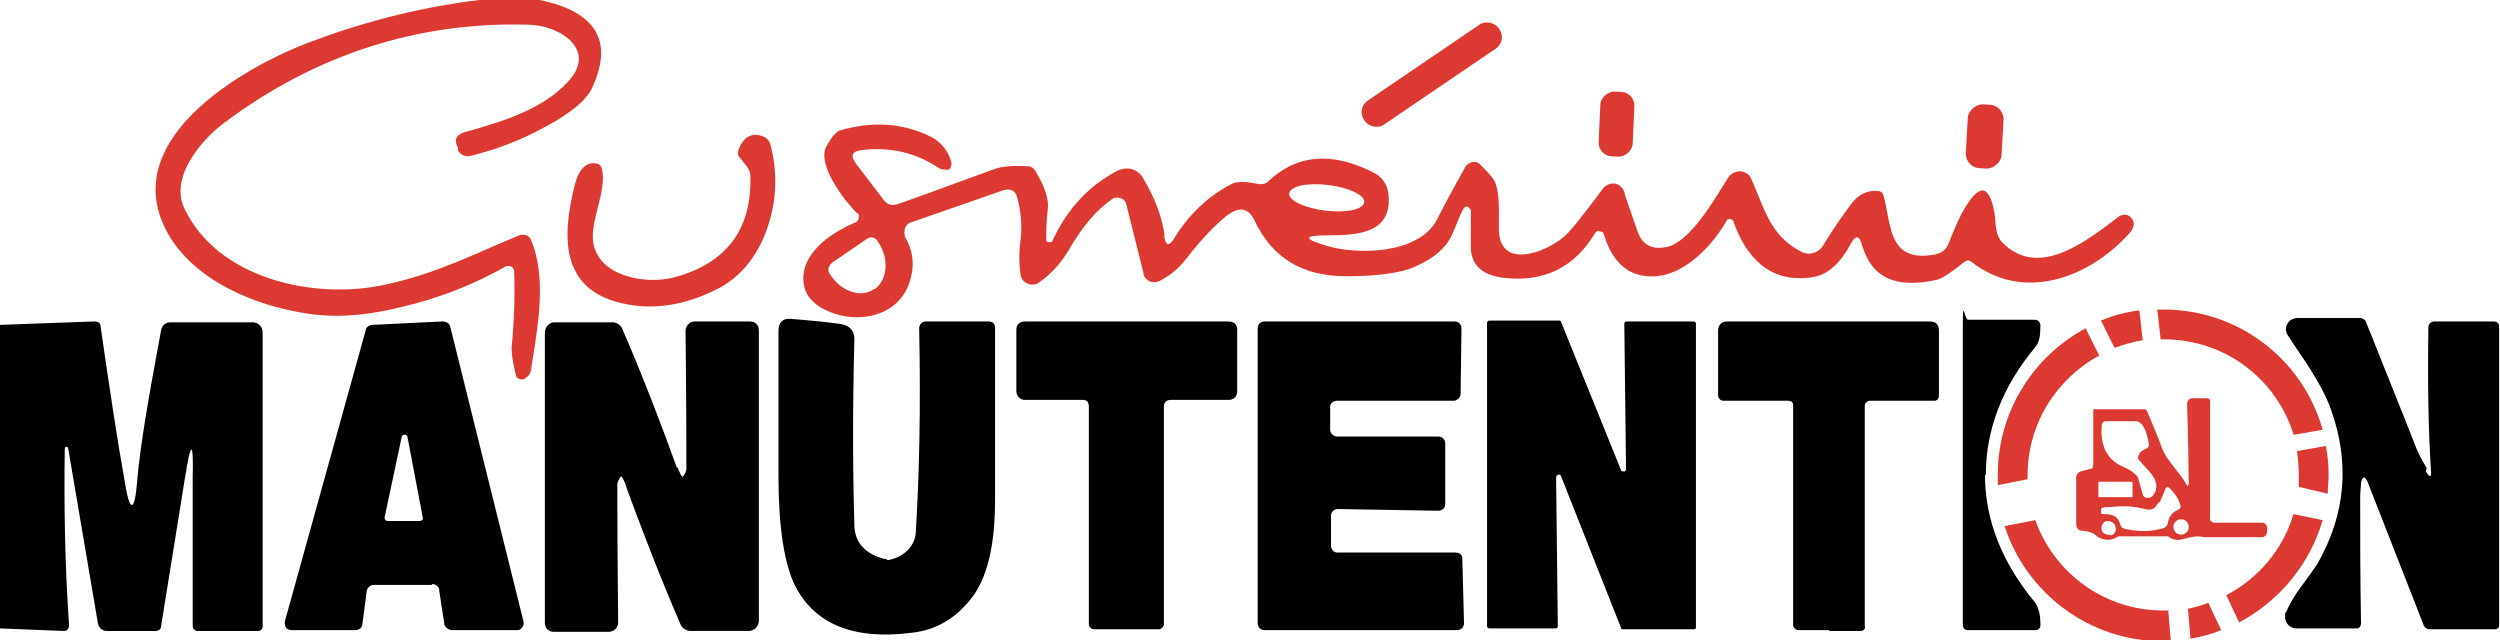
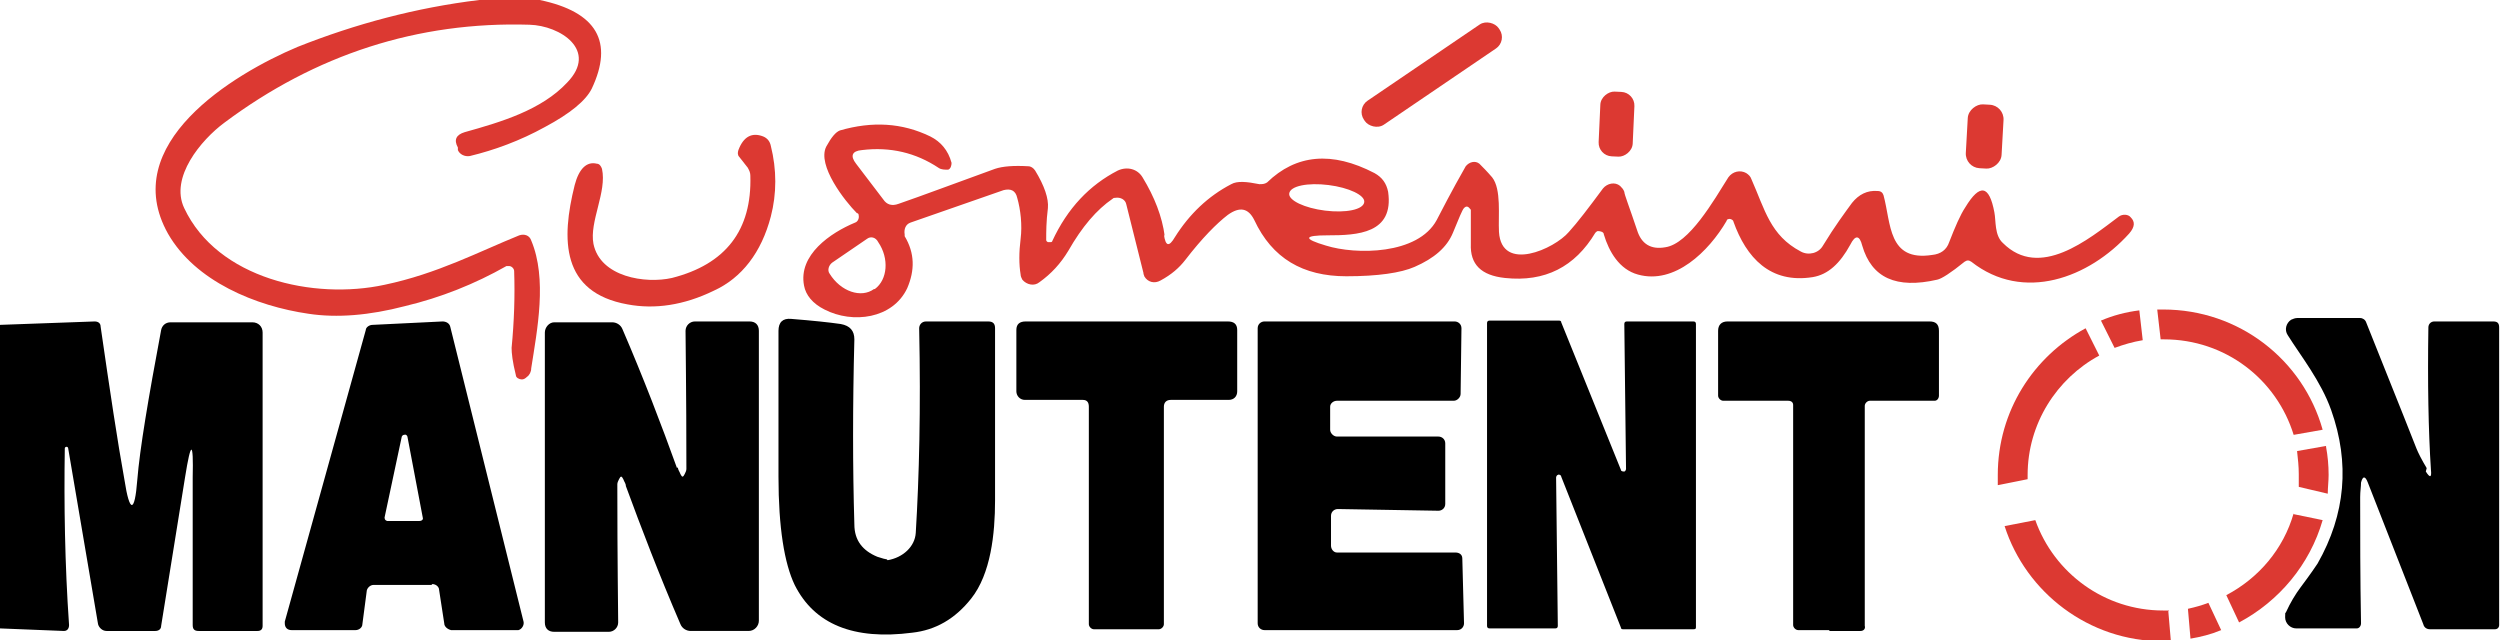
<svg xmlns="http://www.w3.org/2000/svg" version="1.1" viewBox="0 0 293.2 75.1">
  <g>
    <g id="Calque_2">
      <g id="Calque_1-2">
        <g>
          <path fill="#dc3932" d="M63.3,0c6.7,1.4,8.7,4.9,6.1,10.4-.7,1.4-2.5,2.9-5.5,4.5-2.9,1.6-5.9,2.7-8.8,3.4-.6.1-1.2-.2-1.4-.7v-.3c-.5-.9-.2-1.5.8-1.8,4.3-1.2,9-2.6,12-5.8,3.7-3.8-.8-6.7-4.4-6.8-13.1-.4-25.1,3.5-35.8,11.5-2.7,2-6.4,6.4-4.7,10,3.9,8.3,15.2,10.8,23.5,9,6.2-1.3,11.1-3.9,15.8-5.8.6-.2,1.2,0,1.4.6,1.9,4.5.7,10.5,0,15,0,.4-.2.8-.5,1-.2.2-.4.3-.6.3-.3,0-.7-.2-.7-.5-.4-1.6-.5-2.6-.5-3.2.3-3.1.4-6.1.3-9,0-.3-.3-.6-.6-.6s-.2,0-.3,0c-3.7,2.1-7.7,3.7-11.9,4.7-4.2,1.1-8,1.4-11.3.9-6.2-.9-13.3-3.8-16.5-9.4-5.9-10.5,7.6-18.7,15.2-21.9C41.7,2.8,48.8.9,56.2,0,56.2,0,63.3,0,63.3,0Z" />
          <rect fill="#dc3932" x="158.3" y="7" width="19.1" height="3.4" rx="1.6" ry="1.6" transform="translate(24.2 95.9) rotate(-34.2)" />
          <rect fill="#dc3932" x="185.8" y="12.6" width="7.6" height="4" rx="1.6" ry="1.6" transform="translate(166.4 203.3) rotate(-87.4)" />
          <rect fill="#dc3932" x="228.9" y="13.9" width="7.5" height="4.2" rx="1.7" ry="1.7" transform="translate(203.8 247.4) rotate(-86.8)" />
          <path fill="#dc3932" d="M136.5,27.5c.2,1.4.6,1.5,1.3.3,1.7-2.7,3.9-4.8,6.6-6.2.7-.4,1.8-.3,3.3,0,.3,0,.6,0,.9-.2,3.4-3.3,7.6-3.7,12.6-1.1.9.5,1.4,1.2,1.6,2.2.7,4.9-3.6,5.1-7.1,5.1-2.8,0-2.9.4-.2,1.2,3.5,1.1,10.8,1.1,13-3,1.8-3.5,3-5.6,3.4-6.3.4-.5,1.1-.7,1.6-.3,0,0,0,0,0,0,.4.4.9.9,1.5,1.6,1.1,1.4.7,4.5.8,6.4.3,4.8,6.5,2,8.2,0,1-1.1,2.3-2.8,4-5.1.5-.6,1.4-.8,2-.3.2.2.4.4.5.7,0,.3.6,1.8,1.5,4.5.5,1.6,1.6,2.3,3.3,2,2.8-.4,5.7-5.5,7.4-8.2.5-.7,1.4-.9,2.1-.5.3.2.5.4.6.7,1.6,3.6,2.2,6.6,5.8,8.5.9.5,2.1.2,2.6-.7,1.4-2.3,2.6-3.9,3.4-5,.8-1,1.8-1.5,3-1.4.4,0,.6.2.7.5.9,3.3.5,7.8,5.7,7,1-.1,1.7-.6,2-1.5.7-1.8,1.3-3.2,1.9-4.1,1.7-2.8,2.8-2.6,3.4.6.2,1,0,2.7,1,3.6,4.3,4.3,10-.4,13.6-3.1.4-.3,1.1-.3,1.4.1.5.5.5,1.1-.2,1.9-4.7,5.2-12.4,8.1-18.5,3.3-.3-.2-.5-.2-.8,0-1.6,1.3-2.7,2-3.2,2.1-4.8,1.1-7.7-.2-8.8-4-.3-1.2-.8-1.3-1.4-.1-1.2,2.2-2.6,3.5-4.4,3.8-5,.8-7.8-2.3-9.3-6.5,0-.2-.4-.4-.6-.3-.1,0-.2.1-.2.2-2.1,3.6-6.1,7.5-10.4,6.3-2.2-.6-3.4-2.7-4-4.7,0-.3-.4-.4-.7-.4-.1,0-.2.1-.3.2-2.4,4-5.9,5.8-10.6,5.3-2.8-.3-4.1-1.6-4-4,0-2.4,0-3.8,0-4-.3-.4-.5-.5-.8-.2-.2.2-.6,1.2-1.3,2.9-.7,1.7-2.2,3-4.5,4-1.6.7-4.3,1.1-8,1.1-5.1,0-8.7-2.1-10.8-6.6-.7-1.4-1.7-1.6-3.1-.6-1.3,1-3,2.7-5,5.3-.7.9-1.6,1.7-2.9,2.4-.7.4-1.5.2-1.9-.5,0-.1-.1-.2-.1-.4l-2-8c-.1-.6-.7-.9-1.3-.8-.1,0-.2,0-.3.1-1.9,1.3-3.6,3.3-5.2,6.1-.9,1.5-2,2.7-3.4,3.7-.6.5-1.5.3-2-.3-.1-.2-.2-.4-.2-.6-.2-1.2-.2-2.6,0-4.2.2-1.6,0-3.4-.4-4.8-.2-.9-.8-1.1-1.6-.9l-10.9,3.8c-.6.2-.8.8-.7,1.4,0,0,0,.1,0,.2,1.2,2,1.2,4,.3,6.1-1.7,3.6-6.4,4.2-9.7,2.5-1.4-.7-2.2-1.7-2.4-2.8-.7-3.6,3.1-6.2,6-7.4.3-.1.5-.5.4-.9,0,0,0-.2-.2-.2-1.4-1.4-4.7-5.6-3.6-7.8.6-1.1,1.1-1.7,1.6-1.9,3.8-1.1,7.3-.9,10.6.7,1.2.6,2.1,1.6,2.5,3.1,0,.3-.1.7-.4.8,0,0,0,0,0,0-.4,0-.8,0-1.1-.2-2.7-1.8-5.7-2.5-9-2.1-1.2.1-1.4.7-.7,1.6l3.2,4.2c.4.6,1,.8,1.8.5,2.9-1,6.6-2.4,11.3-4.1.9-.3,2.2-.4,3.9-.3.3,0,.6.2.8.5,1.1,1.8,1.6,3.3,1.5,4.4-.2,1.6-.2,2.8-.2,3.7,0,.1,0,.2.2.3.1,0,.2,0,.3,0,0,0,.2,0,.2-.1,1.8-3.9,4.4-6.6,7.7-8.3,1.1-.5,2.3-.2,2.9.8,1.4,2.3,2.3,4.6,2.6,6.9h0ZM160,23.7c.1-.8-1.8-1.7-4.2-2h0c-2.4-.3-4.5.1-4.6,1h0c-.1.8,1.8,1.7,4.2,2h0c2.4.3,4.5-.1,4.6-1h0ZM101.7,28l-4.1,2.8c-.4.3-.6.9-.3,1.3h0c1.3,2.1,3.7,2.9,5.2,1.8h.1c1.5-1.1,1.7-3.6.4-5.5h0c-.3-.6-.9-.7-1.3-.4h0Z" />
          <path fill="#dc3932" d="M87.8,19.8l-1.1-1.4c-.2-.2-.2-.5-.1-.8.6-1.6,1.6-2.1,2.9-1.6.5.2.8.6.9,1.1.7,2.8.7,5.6,0,8.3-1.1,4.2-3.4,7.2-6.7,8.7-3.5,1.7-6.9,2.2-10.1,1.6-7.8-1.4-7.8-7.6-6.2-14,.5-1.9,1.4-2.8,2.6-2.5.3,0,.5.3.6.6.6,2.7-1.5,6.2-1,8.8.8,3.9,6.1,4.7,9.2,4,6.3-1.6,9.4-5.6,9.2-12,0-.3-.1-.6-.3-.9Z" />
          <path d="M79.5,54.8c0,.3.2.5.3.8.2.4.3.4.5,0,.1-.2.2-.4.2-.6,0-9.3-.1-14.7-.1-16.2,0-.6.5-1.1,1.1-1.1h6.4c.7,0,1.1.4,1.1,1.1v34c0,.6-.5,1.2-1.2,1.2h-6.8c-.5,0-1-.3-1.2-.8-2.5-5.8-4.6-11.3-6.4-16.2,0-.3-.2-.5-.3-.8-.2-.4-.3-.4-.5,0-.1.2-.2.4-.2.6,0,9.3.1,14.7.1,16.2,0,.6-.5,1.1-1.1,1.1h-6.4c-.7,0-1.1-.4-1.1-1.1v-34c0-.6.5-1.2,1.1-1.2h6.8c.5,0,1,.3,1.2.8,2.5,5.8,4.6,11.3,6.4,16.3Z" />
          <path d="M104.1,65.7c1.8-.3,3.2-1.6,3.3-3.2.4-6.6.6-14.5.4-24,0-.4.3-.8.8-.8h7.3c.6,0,.8.3.8.8,0,6.6,0,13.4,0,20.2,0,3.9-.5,8.6-2.8,11.5-1.9,2.4-4.2,3.7-6.9,4-6.9.9-11.5-1-13.8-5.6-1.2-2.5-1.9-6.7-1.9-12.7,0-4.7,0-10.4,0-17.1,0-1,.5-1.5,1.5-1.4,2.5.2,4.4.4,5.8.6,1.1.2,1.6.8,1.6,1.8-.2,7.8-.2,15,0,21.7,0,1.9,1,3.1,2.7,3.8.6.2,1,.3,1.1.3Z" />
          <path d="M214.6,73.9h-3.7c-.3,0-.6-.3-.6-.6v-25.8c0-.3-.2-.5-.6-.5h-7.6c-.3,0-.6-.3-.6-.6v-7.6c0-.7.4-1.1,1.1-1.1,1.7,0,5.6,0,11.8,0,6.2,0,10.2,0,11.9,0,.7,0,1.1.3,1.1,1.1v7.6c0,.3-.2.6-.5.6h-7.6c-.3,0-.6.3-.6.6h0v25.8c.1.3-.1.6-.5.6-.8,0-2,0-3.7,0h0Z" />
-           <path d="M232.8,55.7c0,5.3,2,10.3,5.9,15,.4.6.6,1.4.6,2.6,0,.4-.2.6-.7.6h-7.8c-.3,0-.6-.2-.6-.6,0-3.4,0-9.2,0-17.6,0-8.4,0-14.3,0-17.6s.2-.6.6-.6h7.8c.4,0,.6.2.7.6,0,1.2-.1,2-.6,2.6-3.9,4.7-5.8,9.7-5.8,15h0Z" />
          <path d="M0,73.7v-35.6l11.1-.4c.4,0,.7.2.7.6,1.1,7.6,2,13.6,2.8,18,.6,3.9,1.2,3.9,1.5,0,.3-3.7,1.3-9.6,2.8-17.6.1-.5.5-.9,1.1-.9h9.6c.7,0,1.2.5,1.2,1.2h0v34.4c0,.4-.2.6-.6.6h-6.9c-.5,0-.7-.2-.7-.7v-17.3c.1-4.3-.2-4.4-.9,0l-2.8,17.4c0,.4-.3.6-.7.6h-5.7c-.5,0-.9-.4-1-.8l-3.5-20.6c0,0,0-.2-.2-.2,0,0-.2,0-.2.2-.1,6.5,0,13.5.5,20.7,0,.4-.2.7-.6.7h0S0,73.7,0,73.7Z" />
-           <path d="M50.6,68.6h-6.8c-.4,0-.8.4-.8.8l-.5,3.8c0,.4-.4.7-.8.7h-7.5c-.5,0-.8-.3-.8-.8s0-.2,0-.2l9.5-34.2c0-.3.4-.6.8-.6l8.2-.4c.4,0,.8.2.9.6l8.6,34.6c.1.4-.2.9-.6,1,0,0-.2,0-.2,0h-7.7c-.4-.1-.8-.4-.8-.8l-.6-3.9c0-.4-.4-.7-.8-.7ZM45.1,60.6c0,.2,0,.4.3.5h3.8c.2,0,.4-.1.4-.3h0c0,0-1.8-9.5-1.8-9.5,0-.2-.2-.4-.4-.3-.2,0-.3.2-.3.3l-2,9.4h0Z" />
+           <path d="M50.6,68.6h-6.8c-.4,0-.8.4-.8.8l-.5,3.8c0,.4-.4.7-.8.7h-7.5c-.5,0-.8-.3-.8-.8s0-.2,0-.2l9.5-34.2c0-.3.4-.6.8-.6l8.2-.4c.4,0,.8.2.9.6l8.6,34.6c.1.4-.2.9-.6,1,0,0-.2,0-.2,0h-7.7c-.4-.1-.8-.4-.8-.8l-.6-3.9c0-.4-.4-.7-.8-.7ZM45.1,60.6c0,.2,0,.4.3.5h3.8c.2,0,.4-.1.4-.3h0c0,0-1.8-9.5-1.8-9.5,0-.2-.2-.4-.4-.3-.2,0-.3.2-.3.3l-2,9.4h0" />
          <path d="M132.1,37.7c4.4,0,8.4,0,11.9,0,.7,0,1.1.3,1.1,1v7.2c0,.6-.4,1-1,1h-6.8c-.5,0-.8.3-.8.8v25.5c0,.3-.3.6-.6.6h0c-.9,0-2.2,0-3.8,0s-2.9,0-3.8,0c-.3,0-.6-.3-.6-.6h0v-25.5c0-.5-.2-.8-.7-.8h-6.8c-.6,0-1-.5-1-1h0v-7.2c0-.7.4-1,1.1-1,3.5,0,7.5,0,11.9,0h0Z" />
          <path d="M156.8,64.8h13.9c.4,0,.8.2.8.7l.2,7.6c0,.4-.3.8-.8.8h-22.6c-.4,0-.8-.3-.8-.8v-34.6c0-.5.4-.8.8-.8h22.3c.4,0,.8.3.8.8h0s-.1,7.7-.1,7.7c0,.4-.4.8-.8.8h-13.7c-.4,0-.8.3-.8.7h0s0,2.7,0,2.7c0,.4.4.8.8.8h11.9c.4,0,.8.3.8.8h0s0,7.1,0,7.1c0,.5-.4.8-.8.8h0l-11.8-.2c-.4,0-.8.3-.8.8v3.5c0,.4.3.8.7.8h0Z" />
          <path d="M191,37.7h7.6c.2,0,.3.1.3.3v35.5c0,.2,0,.3-.3.3h-8.2c-.1,0-.3,0-.3-.2l-7-17.7c0-.2-.3-.3-.4-.2-.1,0-.2.2-.2.3l.2,17.4c0,.2-.1.3-.3.3h-7.7c-.2,0-.3-.1-.3-.3v-35.5c0-.2.1-.3.3-.3h8.1c.1,0,.3,0,.3.2l7,17.3c0,.2.3.2.4.2.1,0,.2-.2.2-.3l-.2-17c0-.2.1-.3.3-.3h0Z" />
          <path d="M284.5,55.3c.5.8.7.7.6-.2-.3-4.6-.4-10.2-.3-16.7,0-.4.3-.7.7-.7h6.9c.5,0,.7.2.7.7v34.9c0,.3-.2.5-.5.5h-7.6c-.4,0-.7-.2-.8-.6l-6.5-16.6c-.3-.8-.6-.8-.8,0,0,.5-.1,1-.1,1.7,0,4.5,0,9.4.1,14.8,0,.3-.2.6-.5.6h-7.1c-.7,0-1.3-.6-1.3-1.3s0-.4.1-.6c.5-1.1,1.1-2.1,1.7-2.9,1.2-1.6,1.8-2.5,2-2.8,3.3-5.8,3.8-11.8,1.6-18-1.2-3.4-3.6-6.4-5.1-8.8-.4-.6-.2-1.4.4-1.8.2-.1.5-.2.7-.2h7.4c.3,0,.6.2.7.5,1.9,4.8,3.9,9.7,5.9,14.8.2.5.6,1.3,1.2,2.3h0Z" />
-           <path fill="#dc3932" d="M256.7,56.9c0-1.4-.1-6.7-.2-9.4,0-.5.2-.8.7-.8h1.4c.4,0,.7,0,.6.6,0,2.6,0,4.6,0,4.6,0,0,0,4.4,0,8.6-.1.5.1.7.4.8h5.7c.3,0,.6.2.6.8s-.2.8-.5.9c-2.5,0-5.4,0-6.9,0-.9-.2-1.6,0-2.4.2-.8.3-1.5,0-1.8-.3h-5.9c-.9.7-2.1.4-2.7-.2-.4-.4-1.8-.5-1.8-.5-.2-.1-.4-.4-.4-.6v-5.6c0-.3.2-.6.5-.7l1.1-.3c.3,0,.4-.2.4-.5v-4.7c0,0,0-1.8,0-1.8h6c.1,0,.2,0,.3.2.8,1.9,1.4,3.3,1.7,4.2.6,1.7,2.2,3,2.9,4.4.2.3.2.3.2,0h0ZM250.9,53.2c.1-.2.4-.4.8-.6.2,0,.4-.3.3-.6-.2-1.2-.5-2-1-2.4-.2-.2-.4-.2-.6-.2h-3.4c-.3,0-.5.2-.5.5-.2,2,.4,3.8,2.2,4.7.9.4,1.4.7,1.7,1,.2.2.4.4.4.6l.5,1.8c0,.2.3.4.6.4.4,0,.7-.3.9-.8.5-1.5-1.1-2.6-1.9-3.6-.2-.2-.2-.5,0-.7h0ZM250.1,58.3v-1.8h-4v1.8h4ZM253.2,58.9c-.3.4-.6,1.1-1.6.8,0,0,0,0,0,0-2.1-.5-2.9-.3-4.8-.2-.2,0-.4.1-.4.3v.3c0,.2.2.2.4.2,1.1,0,1.6.3,1.9,1.3,0,.3.6.5.9.5,1.5.3,2.8.2,3.9-.1.2,0,.6-.2.7-.5.2-.9.4-1.3,1.2-1.7.3-.1.4-.3.3-.6-.2-.7-.6-1.3-1.2-1.9-.3-.3-.5-.2-.6.2l-.6,1.4h0ZM256.7,61.8c0-.5-.4-.9-.9-.9s-.9.4-.9.9.4.9.9.9h0c.5,0,.9-.4.9-.9h0ZM247.5,62.8c.3,0,.8-.4.6-1-.1-.6-.7-.7-1-.7h0c-.3,0-.8.5-.6,1.1.1.4.7.6,1,.5h0Z" />
          <g>
            <path fill="#dc3932" d="M260.5,73.9l-1.5-3.2c-.8.3-1.5.5-2.4.7l.3,3.5c1.2-.2,2.4-.5,3.6-1h0Z" />
            <path fill="#dc3932" d="M269,60.2c-1.2,4.2-4.1,7.6-7.9,9.6l1.5,3.2c4.7-2.5,8.3-6.8,9.8-12l-3.4-.7h0Z" />
            <path fill="#dc3932" d="M272.8,52.3l-3.4.6c.1.9.2,1.8.2,2.7s0,1,0,1.5l3.4.8c0-.7.1-1.5.1-2.2,0-1.1-.1-2.2-.3-3.3h0Z" />
            <path fill="#dc3932" d="M246.4,37.6l1.6,3.2c1.1-.4,2.1-.7,3.3-.9l-.4-3.5c-1.6.2-3.1.6-4.5,1.2Z" />
            <path fill="#dc3932" d="M254.4,71.6c-.2,0-.5,0-.7,0-6.9,0-12.8-4.4-15-10.6l-3.6.7c2.5,7.8,9.9,13.5,18.5,13.5s.7,0,1,0l-.3-3.5h0Z" />
            <path fill="#dc3932" d="M253.4,39.8c.1,0,.2,0,.4,0,7.2,0,13.2,4.7,15.2,11.2l3.4-.6c-2.3-8.2-9.8-14.1-18.7-14.1s-.5,0-.7,0l.4,3.5h0Z" />
            <path fill="#dc3932" d="M237.8,56.2c0-.2,0-.4,0-.5,0-6,3.4-11.3,8.4-14l-1.6-3.2c-6.1,3.3-10.3,9.7-10.3,17.2s0,.8,0,1.2l3.5-.7h0Z" />
          </g>
        </g>
      </g>
    </g>
  </g>
</svg>